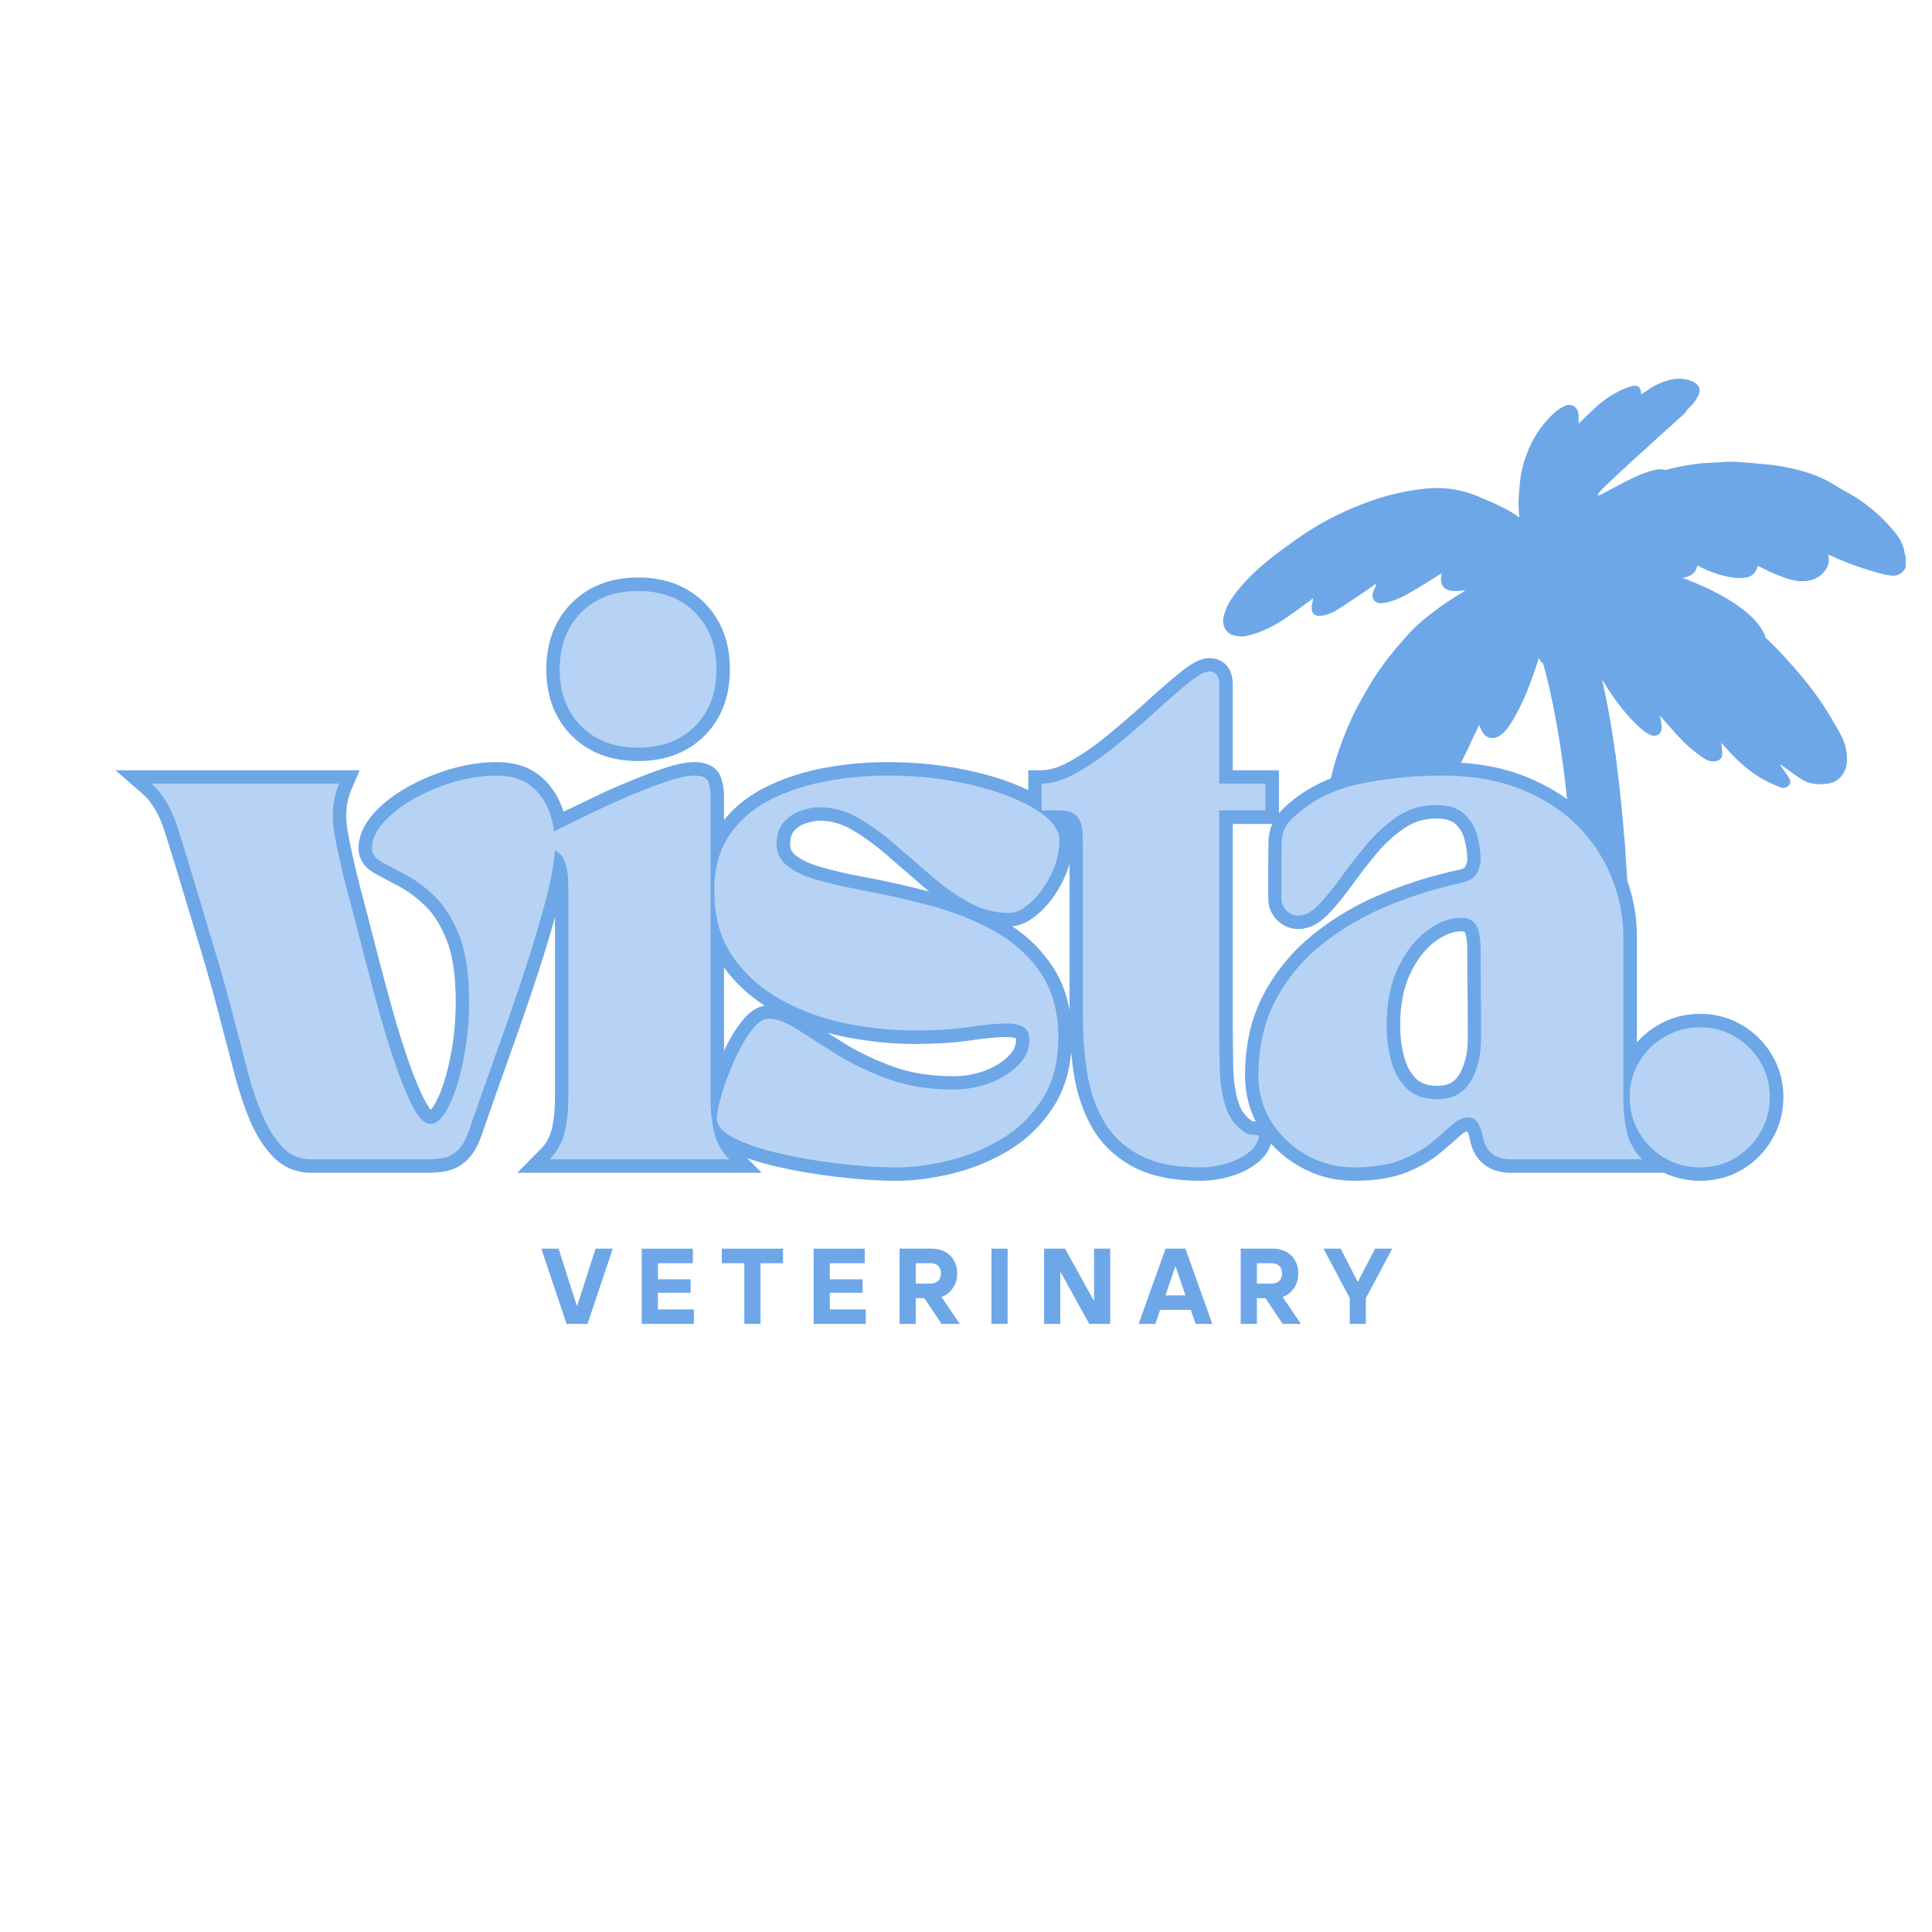
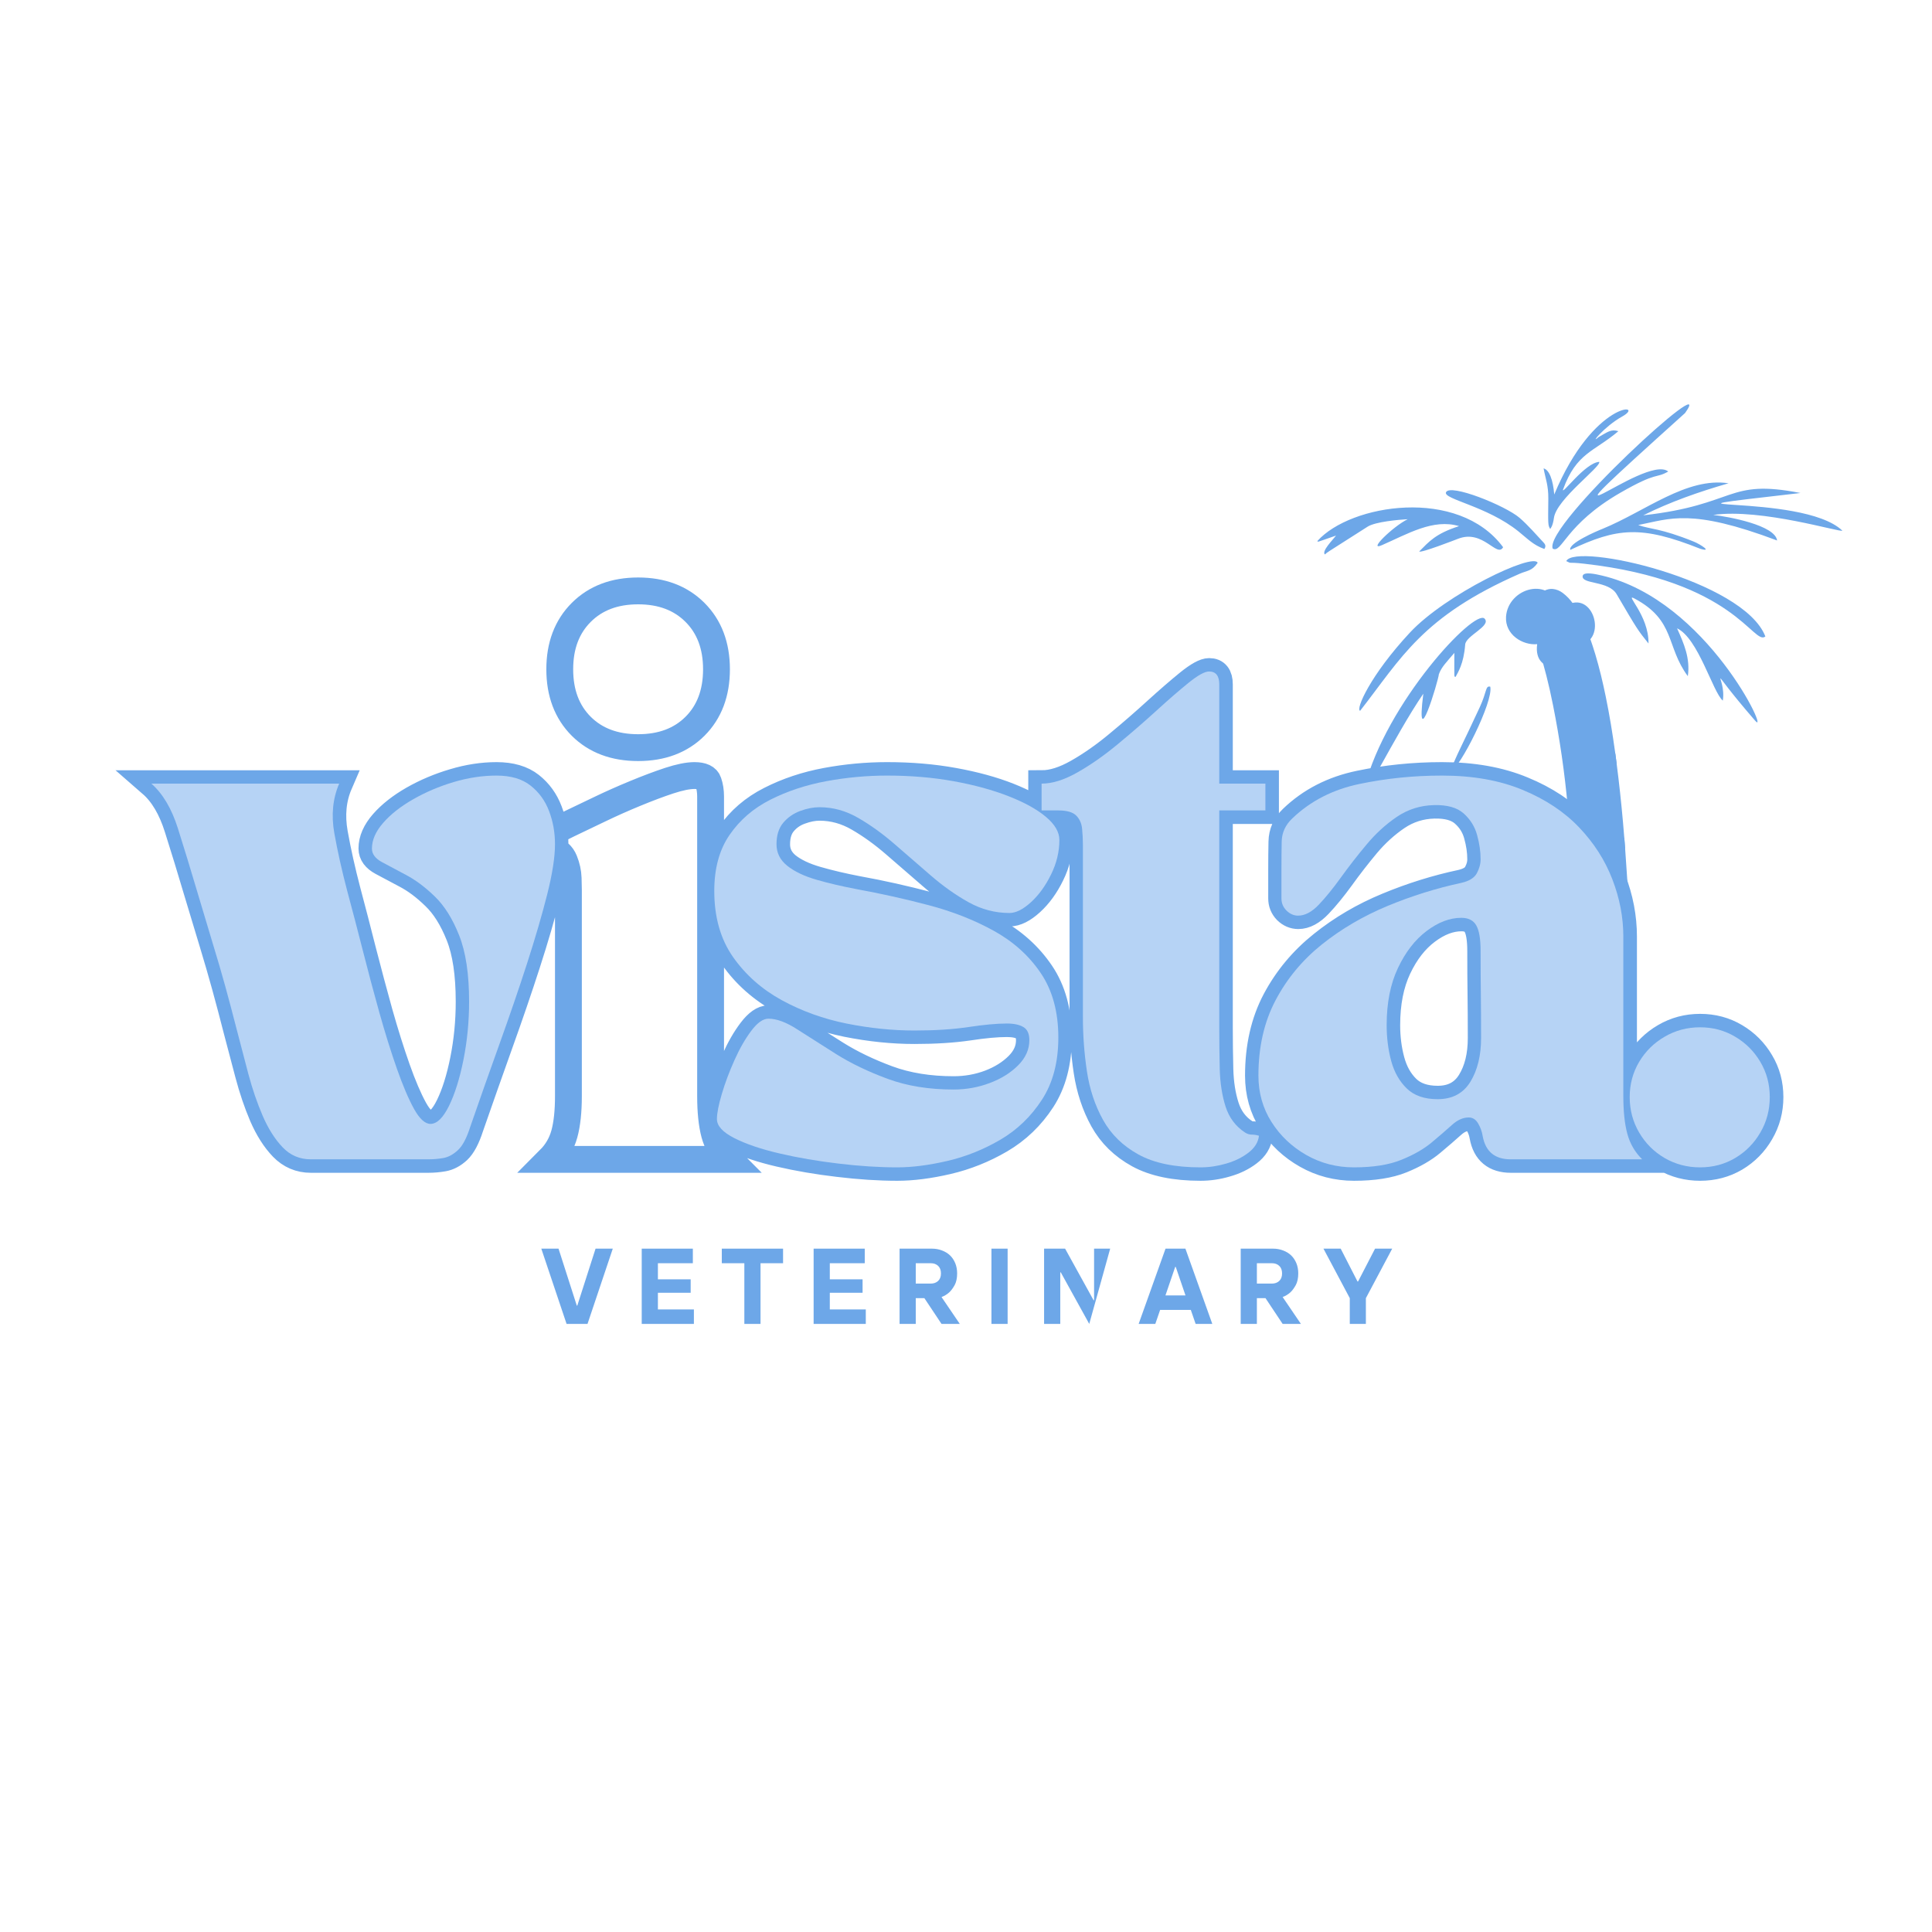
<svg xmlns="http://www.w3.org/2000/svg" width="500" viewBox="0 0 375 375" height="500" preserveAspectRatio="xMidYMid meet">
  <defs>
    <g />
    <clipPath id="82cc1a5802">
-       <path d="M 237.184 73 L 369.898 73 L 369.898 167 L 237.184 167 Z M 237.184 73 " clip-rule="nonzero" />
-     </clipPath>
+       </clipPath>
  </defs>
  <path fill="#6da7e8" d="M 304.508 180.633 C 303.277 196.883 299.547 206.738 299.594 212.73 C 299.625 217.164 301.715 219.469 308.406 220.688 C 309.562 220.895 311.172 220.512 312.254 220.098 C 313.832 219.512 315.082 218.277 315.684 216.703 C 315.812 216.383 315.93 216.051 316.035 215.723 C 316.402 214.582 316.664 213.41 316.816 212.223 C 316.816 212.191 316.824 212.168 316.824 212.141 C 316.934 211.359 317 210.57 317.039 209.781 C 317.125 208.02 317.078 206.234 317.016 204.457 C 316.992 203.797 316.969 203.133 316.945 202.473 C 316.926 201.883 316.91 201.309 316.902 200.727 C 316.902 199.738 316.895 198.75 316.887 197.77 C 316.879 197.297 316.879 196.82 316.863 196.355 C 316.801 191.652 316.633 186.949 316.434 182.246 C 316.434 182.18 316.426 182.102 316.426 182.031 C 316.395 181.336 316.363 180.648 316.336 179.957 C 316.312 179.582 316.297 179.199 316.281 178.824 C 316.242 177.98 316.16 177.125 316.16 176.281 C 315.961 172.43 315.73 168.578 315.438 164.723 C 315.387 164.035 315.332 163.34 315.277 162.648 C 315.195 161.605 315.109 160.574 315.016 159.531 C 314.68 155.766 314.281 152.004 313.793 148.258 C 313.707 147.594 313.625 146.934 313.531 146.266 C 313.516 146.16 313.5 146.047 313.484 145.938 C 312.988 142.34 312.406 138.754 311.672 135.199 C 311.109 132.449 310.461 129.715 309.656 127.027 C 309.496 126.492 309.328 125.957 309.152 125.422 C 308.684 123.969 308.141 122.543 307.527 121.148 C 307.223 120.465 306.898 119.793 306.539 119.125 L 306.539 119.117 C 306.188 118.477 305.805 117.855 305.383 117.258 C 304.816 116.418 304.117 115.68 303.309 115.074 C 302.75 114.652 302.094 114.391 301.398 114.316 C 300.824 114.27 300.246 114.395 299.738 114.676 C 299.219 114.98 298.773 115.395 298.43 115.887 C 298.32 116.039 298.215 116.191 298.121 116.352 C 297.887 116.762 297.695 117.195 297.547 117.648 C 297.5 117.801 297.457 117.961 297.418 118.113 C 296.707 120.918 298.297 123.883 300.16 131.18 C 300.582 132.84 301.016 134.727 301.445 136.895 C 302.738 143.367 303.688 149.906 304.289 156.484 C 304.324 156.93 304.363 157.363 304.395 157.801 C 305.039 165.395 305.078 173.031 304.508 180.633 Z M 304.508 180.633 " fill-opacity="1" fill-rule="nonzero" />
  <g clip-path="url(#82cc1a5802)">
    <path fill="#6da7e8" d="M 261.055 166.828 L 262.707 166.828 C 263.027 166.703 263.352 166.582 263.672 166.453 C 265.586 165.688 266.922 164.199 268.172 162.672 C 270.016 160.414 271.461 157.887 272.793 155.301 C 273.324 154.27 273.832 153.23 274.352 152.195 C 274.508 152.43 274.605 152.695 274.641 152.977 C 275.121 155.234 276.824 156.059 278.629 154.68 C 279.434 154.031 280.145 153.277 280.746 152.441 C 282.941 149.441 284.727 146.16 286.055 142.688 C 286.355 141.938 286.672 141.195 286.992 140.422 C 287.219 140.953 287.406 141.434 287.625 141.895 C 288.23 143.156 289.672 143.73 291.141 142.77 C 292.113 142.133 292.754 141.199 293.348 140.254 C 295.473 136.887 296.852 133.188 298.137 129.445 C 299.008 126.914 299.445 124.25 300.516 121.781 C 301.125 120.379 301.641 118.934 302.195 117.52 C 303.016 118.852 303.816 120.133 304.602 121.426 C 306.543 124.637 308.469 127.859 310.422 131.062 C 312.754 134.879 315.234 138.586 318.656 141.547 C 319.199 142.027 319.816 142.414 320.48 142.695 C 321.223 143.02 322.086 142.68 322.406 141.938 C 322.477 141.777 322.52 141.602 322.527 141.426 C 322.57 140.699 322.344 139.957 322.238 139.219 L 322.289 138.867 L 322.371 139.117 C 323.34 140.203 324.309 141.293 325.273 142.379 C 326.875 144.215 328.711 145.836 330.73 147.195 C 331.352 147.641 332.117 147.844 332.879 147.766 C 333.766 147.664 334.289 147.168 334.281 146.293 C 334.273 145.609 334.176 144.926 334.121 144.238 L 333.996 144.273 L 334.012 144.148 L 334.105 144.262 C 334.254 144.367 334.391 144.48 334.516 144.609 C 336.723 147.195 339.16 149.531 342.125 151.234 C 343.234 151.836 344.387 152.359 345.57 152.801 C 346.152 153.062 346.836 152.902 347.238 152.41 C 347.645 151.926 347.582 151.477 347.082 150.742 C 346.586 150.016 346.078 149.297 345.574 148.574 C 345.562 148.504 345.547 148.43 345.535 148.359 L 345.703 148.449 C 345.949 148.621 346.191 148.797 346.438 148.973 C 347.523 149.746 348.578 150.574 349.707 151.277 C 351.25 152.234 353.012 152.348 354.742 152.113 C 357.082 151.797 358.469 149.777 358.496 147.641 C 358.535 145.848 358.098 144.074 357.23 142.5 C 356.516 141.211 355.777 139.93 355.02 138.664 C 352.422 134.348 349.203 130.516 345.77 126.855 C 343.461 124.375 340.965 122.07 338.312 119.965 C 334.766 117.109 330.867 114.723 326.715 112.859 C 326.438 112.738 326.18 112.574 325.773 112.359 C 327.465 112.004 329.098 111.777 329.43 109.781 C 329.52 109.797 329.605 109.82 329.691 109.855 C 331.672 110.938 333.824 111.684 336.051 112.062 C 337.012 112.234 337.996 112.246 338.961 112.098 C 340.176 111.887 340.922 111.008 341.172 109.812 C 342.418 110.406 343.586 111.051 344.816 111.535 C 346.777 112.309 348.75 113.078 350.949 112.723 C 352.289 112.535 353.488 111.809 354.273 110.711 C 354.957 109.832 355.16 108.676 354.812 107.621 C 355.102 107.742 355.285 107.816 355.461 107.898 C 358.535 109.301 361.723 110.441 364.984 111.312 C 365.742 111.527 366.516 111.668 367.297 111.73 C 368.488 111.797 369.355 111.199 369.898 110.141 L 369.898 107.941 C 369.844 107.875 369.746 107.809 369.742 107.738 C 369.594 106.227 368.996 104.789 368.023 103.617 C 365.781 100.758 363.059 98.316 359.973 96.395 C 358.82 95.672 357.578 95.098 356.434 94.359 C 354.762 93.266 352.949 92.41 351.043 91.809 C 348.434 90.969 345.738 90.41 343.008 90.141 C 340.832 89.945 338.652 89.723 336.473 89.617 C 335.258 89.559 334.039 89.758 332.82 89.77 C 330.367 89.84 327.93 90.148 325.539 90.684 C 319.031 92.02 312.898 94.777 307.586 98.762 C 307.367 98.922 307.125 99.047 306.895 99.191 L 306.781 99.035 C 306.902 98.824 307.035 98.625 307.188 98.434 C 309.777 95.676 312.352 92.902 314.98 90.18 C 316.062 89.062 317.25 88.051 318.422 87.027 C 319.777 85.848 321.156 84.695 322.539 83.551 C 324.297 82.098 326.113 80.703 327.82 79.195 C 328.516 78.555 329.094 77.809 329.539 76.977 C 330.289 75.629 329.848 74.59 328.414 73.996 C 327.059 73.453 325.562 73.359 324.148 73.73 C 322.59 74.109 321.121 74.785 319.816 75.719 C 319.414 76 319 76.27 318.539 76.578 C 318.527 75.086 317.914 74.621 316.566 75 C 316.047 75.145 315.535 75.324 315.039 75.543 C 312.902 76.504 310.949 77.836 309.27 79.473 C 308.309 80.398 307.348 81.328 306.387 82.254 L 306.309 82.383 L 306.273 82.27 L 306.402 82.277 C 306.398 81.668 306.434 81.055 306.383 80.453 C 306.254 78.984 304.996 78.25 303.828 78.746 C 302.855 79.188 301.977 79.801 301.23 80.559 C 299.023 82.703 297.34 85.324 296.309 88.227 C 295.609 90.023 295.172 91.914 295.004 93.836 C 294.918 95.141 294.734 96.445 294.746 97.746 C 294.758 99.293 294.934 100.84 295.043 102.387 L 295.145 102.531 L 295.012 102.438 C 294.781 102.246 294.562 102.039 294.355 101.816 C 293.184 100.414 291.809 99.191 290.281 98.184 C 287.301 96.188 283.848 95.008 280.27 94.762 C 278.809 94.68 277.344 94.738 275.895 94.934 C 274.309 95.117 272.73 95.391 271.176 95.75 C 266.594 96.801 262.273 98.559 258.098 100.703 C 254.707 102.445 251.629 104.641 248.574 106.898 C 245.617 109.086 242.832 111.434 240.5 114.281 C 239.152 115.926 237.918 117.641 237.488 119.812 C 237.184 121.359 237.852 122.844 239.359 123.285 C 240.23 123.555 241.152 123.602 242.047 123.43 C 243.48 123.074 244.875 122.574 246.203 121.93 C 248.703 120.734 250.895 119.035 253.129 117.418 C 253.707 116.996 254.281 116.566 254.855 116.141 C 254.852 116.48 254.793 116.816 254.68 117.137 C 254.367 118.73 254.824 119.758 256.594 119.492 C 257.43 119.391 258.238 119.125 258.977 118.715 C 260.992 117.484 262.938 116.133 264.902 114.824 C 265.668 114.312 266.418 113.777 267.172 113.254 C 267 113.809 266.785 114.352 266.535 114.875 C 266.082 116.008 266.762 117.086 267.977 117.094 C 268.578 117.07 269.176 116.969 269.75 116.785 C 271.633 116.254 273.312 115.273 274.977 114.281 C 276.566 113.332 278.121 112.332 279.691 111.352 L 279.891 111.297 L 279.781 111.43 C 279.711 111.844 279.68 112.266 279.691 112.688 C 279.852 114.012 280.652 114.594 282.074 114.707 C 282.801 114.766 283.539 114.633 284.441 114.578 C 284.184 114.789 284.055 114.906 283.91 115.004 C 280.516 117.375 277.328 120.035 274.387 122.949 C 272.242 125.07 270.227 127.32 268.359 129.691 C 266.016 132.641 264.023 135.852 262.426 139.262 C 259.824 144.898 257.977 150.762 257.359 156.98 C 257.168 158.637 257.168 160.312 257.363 161.973 C 257.672 164.32 258.699 166.062 261.055 166.828 Z M 306.309 99.422 L 306.332 99.473 L 306.305 99.43 L 306.68 99.297 L 306.707 99.453 Z M 306.309 99.422 " fill-opacity="1" fill-rule="nonzero" />
  </g>
  <path fill="#6da7e8" d="M 299.594 212.727 C 299.625 217.164 301.715 219.469 308.406 220.688 C 309.562 220.895 311.172 220.508 312.254 220.098 C 314.469 219.254 315.398 217.688 316.035 215.723 C 316.004 215.727 304.375 217.191 299.594 212.727 Z M 302.727 207.797 C 303.238 207.195 305.215 209.41 310.941 210.23 C 317.402 211.16 317.438 207.684 316.824 212.141 C 311.391 213.18 306.105 212.199 302.727 207.797 Z M 307.457 203.316 C 307.227 203.195 307.09 202.871 306.914 202.633 C 306.953 202.566 306.984 202.496 307.02 202.43 C 317.977 204.719 316.863 200.07 317.016 204.457 C 312.594 205.297 311.453 205.387 307.457 203.316 Z M 314.32 196.922 C 314.754 196.609 314.137 196.676 316.863 196.355 C 316.879 196.82 316.879 197.297 316.887 197.77 C 316.125 197.797 315.371 197.652 314.672 197.352 C 314.527 197.289 314.441 197.066 314.32 196.922 Z M 292.32 119.703 C 292.688 114.141 300.984 111.574 302.922 118.328 C 308.531 113.402 312.066 122.949 307.469 124.977 C 306.734 125.301 305.941 125.496 305.164 125.75 C 306.133 130.152 297.461 131.477 298.367 125.031 C 295.562 125.297 292.094 123.195 292.32 119.703 Z M 312.629 183.137 C 310.27 183.473 306.973 182.859 306.301 180.699 C 308.363 180.879 309.812 181.781 314.059 180.652 C 316.613 179.977 316.434 179.199 316.434 182.246 C 315.18 182.605 313.91 182.902 312.629 183.137 Z M 308.812 163.191 C 311.02 163.008 313.141 162.832 315.277 162.648 C 315.332 163.34 315.383 164.035 315.438 164.723 C 313.242 165.102 309.09 165.457 308.812 163.191 Z M 305.375 190.137 C 308.605 191.008 311.863 190.801 315.125 190.859 C 313.758 193.02 308.66 192.219 306.406 191.387 C 305.926 191.207 305.438 190.93 305.375 190.137 Z M 307.359 147.477 C 309.441 146.824 311.531 146.832 313.531 146.266 C 313.625 146.934 313.707 147.594 313.793 148.258 C 311.762 148.785 308.496 149.254 307.359 147.477 Z M 309.312 140.742 C 308.555 142.059 305.602 143.031 303.742 142.223 C 302.789 141.809 302.68 140.82 304.086 140.637 C 304.789 140.625 305.488 140.566 306.184 140.457 C 307.234 140.277 308.594 139.387 309.312 140.742 Z M 304.395 157.801 C 304.363 157.363 304.324 156.93 304.289 156.484 C 305.902 156.359 307.488 155.742 309.164 156.422 C 308.23 157.785 306.379 157.848 304.395 157.801 Z M 312.277 174.082 C 311.555 175.094 309.797 175.043 308.512 174.457 C 306.066 173.344 313.992 171.695 312.277 174.082 Z M 304.449 136.688 C 304.066 136.395 304.152 135.707 304.586 135.582 C 310.105 134 306.461 138.227 304.449 136.688 Z M 309.68 187.016 C 308.52 185.949 310.887 185.449 312.461 185.992 C 312.062 187.23 310.488 187.754 309.68 187.016 Z M 307.605 197.102 C 308.383 196.918 309.992 197.168 310.664 197.578 C 309.371 198.105 308.102 197.91 307.605 197.102 Z M 311.504 152.102 C 311.023 153.035 310.355 153.238 309.387 152.688 C 309.824 152.137 310.73 151.902 311.504 152.102 Z M 311.16 168.918 C 310.863 168.605 310.555 168.434 310.523 168.223 C 310.418 167.449 311.852 167.418 311.777 168.184 C 311.758 168.41 311.434 168.609 311.16 168.918 Z M 311.16 168.918 " fill-opacity="1" fill-rule="nonzero" />
  <path fill="#6da7e8" d="M 332.531 99.949 C 341.871 98.602 357.586 103.484 357.586 102.988 C 349.707 95.414 314.031 99.793 349.469 95.691 C 335.078 92.871 337.234 97.973 318.953 100.023 C 324.207 97.41 329.715 95.477 335.508 93.805 C 327.379 92.57 319.387 99.23 311.074 102.637 C 309.898 103.094 304.363 105.477 304.793 106.73 C 313.883 102.461 318.484 101.922 330.027 106.52 C 332.469 107.234 330.074 105.656 328.75 105.121 C 322.246 102.488 320.336 102.754 317.973 101.91 C 324.215 100.691 328.172 98.602 344.93 104.906 C 344.578 101.953 335.496 100.27 332.531 99.949 Z M 310.887 111.703 C 331.5 116.504 343.723 143.414 340.672 139.887 C 330.348 127.961 335.164 131.23 334.395 135.992 C 332.441 134.316 329.629 123.879 325.516 121.957 C 326.879 124.977 328.102 127.812 327.605 131.242 C 323.328 125.48 325.258 120.445 317.262 116.176 C 315.145 115.047 320.07 119.391 319.973 124.902 C 317.898 122.32 317.812 122.203 313.789 115.336 C 312.234 112.68 307.023 113.445 307.188 111.836 C 307.285 110.844 309.906 111.477 310.887 111.703 Z M 291.754 106.215 C 290.562 108.348 287.887 102.691 283.039 104.566 C 282.602 104.73 275.668 107.438 275.473 107.031 C 277.395 105.113 278.617 103.598 283.199 102.121 C 278.176 100.621 273.211 103.645 268.219 105.82 C 265.367 107.062 270.422 102.152 273.234 100.777 C 271.441 100.883 266.961 101.262 265.441 102.234 C 256.184 108.152 258.086 106.875 257.156 107.621 C 256.492 106.965 258.703 104.785 259.328 103.953 C 255.367 105.324 255.855 105.219 255.707 105.012 C 262.113 97.84 283.066 94.457 291.754 106.215 Z M 288.16 120.078 C 289.504 121.496 284.516 123.379 284.391 125.109 C 284.105 128.91 282.949 130.559 282.527 131.383 C 282.207 131.285 282.289 131.867 282.289 126.727 C 280.75 128.543 279.785 129.473 279.285 130.867 C 279.152 132.227 274.699 147.008 276.266 134.648 C 270.617 142.895 263.602 157.695 264.824 152.918 C 269.066 136.336 286.238 118.059 288.16 120.078 Z M 327.07 80.172 C 293.574 110.352 319.273 87.812 323.801 91.52 C 321.305 92.965 321.832 91.434 314.531 95.629 C 303.809 101.793 303.156 107.512 301.379 106.484 C 299.602 101.977 333.574 71.02 327.07 80.172 Z M 298.461 109.242 C 297.363 110.863 296.363 110.75 294.965 111.363 C 276.016 119.68 272.035 127.676 264 137.965 C 263.078 137.727 265.953 131.07 273.652 122.797 C 280.625 115.305 297.621 107.219 298.461 109.242 Z M 342.656 123.535 C 340.371 125.434 336.738 112.715 307.461 109.414 C 304.016 109.023 305.215 109.492 304.008 108.906 C 305.82 105.219 338.445 112.629 342.656 123.535 Z M 299.609 90.91 C 300.699 91.188 301.445 93.109 301.676 95.98 C 309.328 77.668 319.621 78.191 314.887 80.832 C 311.344 82.809 308.488 86.434 310.262 84.852 C 312.031 83.863 312.691 83.238 314.125 83.695 C 309.336 87.746 305.988 87.863 303.383 95.023 C 303.086 96.207 307.688 89.797 310.414 89.645 C 310.812 90.582 302.109 96.887 301.617 100.523 C 301.398 102.148 300.961 102.555 300.891 102.672 C 300.441 101.93 300.477 101.773 300.527 96.773 C 300.551 94.18 299.977 92.934 299.609 90.91 Z M 280.668 95.555 C 281.434 93.797 292.219 98.148 294.957 100.52 C 296.633 101.973 298.086 103.691 299.613 105.312 C 299.895 105.613 300.141 106.004 299.754 106.555 C 297.598 105.789 296.547 104.605 294.738 103.152 C 288.648 98.234 280.082 96.891 280.668 95.555 Z M 289.258 133.285 C 289.914 136.098 283.371 149.145 281.496 149.797 C 282.555 146.773 283.879 144.527 287.234 137.242 C 288.633 134.203 288.305 133.043 289.258 133.285 Z M 289.258 133.285 " fill-opacity="1" fill-rule="nonzero" />
  <path stroke-linecap="butt" transform="matrix(1.294, 0, 0, 1.294, 16.745, 115.042)" fill="none" stroke-linejoin="miter" d="M 16.606 44.745 C 15.637 41.47 14.68 38.345 13.735 35.368 C 12.805 32.382 11.482 30.142 9.765 28.648 L 37.953 28.648 C 36.981 30.9 36.739 33.385 37.225 36.096 C 37.709 38.81 38.352 41.693 39.152 44.745 C 39.897 47.535 40.67 50.518 41.47 53.687 C 42.282 56.845 43.116 59.958 43.967 63.025 C 44.83 66.077 45.709 68.87 46.599 71.397 C 47.49 73.915 48.35 75.925 49.175 77.432 C 50.002 78.938 50.82 79.693 51.632 79.693 C 52.601 79.693 53.525 78.796 54.404 77 C 55.294 75.192 56.022 72.879 56.586 70.063 C 57.148 67.246 57.432 64.335 57.432 61.335 C 57.432 57.193 56.934 53.878 55.937 51.39 C 54.941 48.887 53.715 46.94 52.26 45.551 C 50.82 44.147 49.386 43.076 47.958 42.327 C 46.542 41.581 45.335 40.938 44.341 40.401 C 43.345 39.863 42.847 39.19 42.847 38.375 C 42.847 37.092 43.408 35.809 44.537 34.523 C 45.664 33.24 47.164 32.059 49.039 30.985 C 50.926 29.913 52.954 29.052 55.131 28.412 C 57.308 27.757 59.442 27.428 61.537 27.428 C 63.687 27.428 65.393 27.926 66.649 28.923 C 67.908 29.919 68.831 31.196 69.42 32.754 C 70.012 34.302 70.305 35.966 70.305 37.747 C 70.305 39.673 69.912 42.182 69.127 45.277 C 68.354 48.356 67.349 51.801 66.117 55.614 C 64.886 59.427 63.518 63.43 62.011 67.623 C 60.517 71.804 59.044 75.986 57.589 80.164 C 57.051 81.828 56.435 82.99 55.741 83.645 C 55.047 84.285 54.319 84.671 53.558 84.804 C 52.813 84.934 52.064 85.001 51.318 85.001 L 33.687 85.001 C 32.024 85.001 30.608 84.397 29.442 83.192 C 28.289 81.988 27.293 80.421 26.454 78.495 C 25.626 76.553 24.92 74.47 24.331 72.242 C 23.74 70.017 23.178 67.88 22.641 65.836 C 21.998 63.321 21.394 61.039 20.832 58.995 C 20.268 56.951 19.652 54.829 18.985 52.628 C 18.314 50.427 17.523 47.797 16.606 44.745 Z M 68.448 37.255 C 68.448 36.823 68.581 36.555 68.843 36.449 C 69.118 36.346 69.281 36.268 69.333 36.213 C 69.976 35.887 70.978 35.389 72.342 34.719 C 73.716 34.052 75.277 33.306 77.019 32.479 C 78.761 31.64 80.545 30.849 82.366 30.1 C 84.201 29.342 85.892 28.705 87.437 28.195 C 88.995 27.685 90.26 27.428 91.229 27.428 C 92.41 27.428 93.104 27.757 93.312 28.412 C 93.536 29.052 93.648 29.774 93.648 30.574 L 93.648 75.506 C 93.648 77.812 93.844 79.705 94.236 81.188 C 94.644 82.655 95.383 83.926 96.458 85.001 L 69.493 85.001 C 70.564 83.926 71.307 82.655 71.712 81.188 C 72.119 79.705 72.321 77.812 72.321 75.506 L 72.321 44.588 C 72.321 44.259 72.309 43.67 72.282 42.819 C 72.255 41.953 72.065 41.083 71.712 40.205 C 71.358 39.314 70.67 38.704 69.65 38.375 C 69.544 38.324 69.314 38.245 68.961 38.14 C 68.62 38.037 68.448 37.741 68.448 37.255 Z M 82.779 -0.268 C 86.317 -0.268 89.161 0.807 91.308 2.956 C 93.457 5.106 94.532 7.95 94.532 11.488 C 94.532 15.038 93.457 17.888 91.308 20.038 C 89.161 22.175 86.317 23.241 82.779 23.241 C 79.241 23.241 76.397 22.175 74.247 20.038 C 72.098 17.888 71.023 15.038 71.023 11.488 C 71.023 7.95 72.098 5.106 74.247 2.956 C 76.397 0.807 79.241 -0.268 82.779 -0.268 Z M 94.2 44.745 C 94.2 41.364 94.967 38.559 96.501 36.331 C 98.034 34.103 100.072 32.349 102.614 31.066 C 105.168 29.768 107.958 28.838 110.986 28.274 C 114.026 27.709 117.072 27.428 120.127 27.428 C 123.678 27.428 127.005 27.709 130.111 28.274 C 133.23 28.838 135.983 29.59 138.368 30.535 C 140.75 31.477 142.613 32.512 143.95 33.638 C 145.3 34.767 145.973 35.921 145.973 37.098 C 145.973 38.867 145.553 40.597 144.714 42.288 C 143.89 43.978 142.887 45.361 141.707 46.436 C 140.53 47.511 139.455 48.048 138.486 48.048 C 136.336 48.048 134.292 47.511 132.351 46.436 C 130.425 45.361 128.553 44.03 126.73 42.445 C 124.909 40.86 123.101 39.293 121.305 37.747 C 119.511 36.189 117.682 34.87 115.822 33.795 C 113.975 32.724 112.027 32.186 109.983 32.186 C 109.081 32.186 108.118 32.376 107.094 32.754 C 106.071 33.122 105.228 33.711 104.558 34.523 C 103.891 35.323 103.556 36.398 103.556 37.747 C 103.556 39.033 104.087 40.105 105.147 40.971 C 106.222 41.823 107.683 42.517 109.531 43.055 C 111.393 43.592 113.449 44.078 115.704 44.51 C 119.243 45.15 122.793 45.944 126.355 46.889 C 129.933 47.819 133.184 49.09 136.107 50.702 C 139.041 52.314 141.393 54.421 143.162 57.029 C 144.931 59.626 145.816 62.853 145.816 66.72 C 145.816 70.428 144.998 73.546 143.358 76.076 C 141.722 78.591 139.639 80.59 137.109 82.072 C 134.591 83.539 131.953 84.593 129.187 85.236 C 126.422 85.879 123.913 86.199 121.658 86.199 C 118.92 86.199 115.979 86.009 112.833 85.628 C 109.703 85.263 106.753 84.759 103.988 84.116 C 101.222 83.473 98.97 82.712 97.228 81.837 C 95.483 80.943 94.614 79.989 94.614 78.966 C 94.614 78.102 94.855 76.849 95.341 75.213 C 95.824 73.574 96.455 71.883 97.228 70.141 C 98.001 68.396 98.846 66.923 99.764 65.718 C 100.679 64.514 101.539 63.91 102.336 63.91 C 103.568 63.91 105.017 64.447 106.681 65.522 C 108.347 66.597 110.291 67.834 112.519 69.235 C 114.747 70.624 117.307 71.856 120.206 72.931 C 123.113 74.005 126.416 74.543 130.111 74.543 C 131.998 74.543 133.8 74.223 135.515 73.58 C 137.233 72.925 138.655 72.034 139.781 70.908 C 140.91 69.779 141.472 68.523 141.472 67.134 C 141.472 66.162 141.179 65.507 140.587 65.169 C 139.998 64.812 139.165 64.637 138.09 64.637 C 136.584 64.637 134.664 64.812 132.333 65.169 C 129.999 65.507 127.3 65.679 124.233 65.679 C 120.957 65.679 117.576 65.332 114.092 64.637 C 110.605 63.928 107.357 62.763 104.344 61.138 C 101.343 59.499 98.898 57.337 97.011 54.651 C 95.136 51.967 94.2 48.664 94.2 44.745 Z M 143.313 28.648 C 144.925 28.648 146.719 28.083 148.699 26.957 C 150.692 25.828 152.702 24.421 154.734 22.731 C 156.778 21.04 158.71 19.361 160.531 17.698 C 162.366 16.034 163.978 14.64 165.367 13.511 C 166.768 12.385 167.791 11.823 168.434 11.823 C 169.455 11.823 169.965 12.463 169.965 13.749 L 169.965 28.648 L 176.884 28.648 L 176.884 32.675 L 169.965 32.675 L 169.965 65.187 C 169.965 67.285 169.992 69.38 170.043 71.475 C 170.098 73.574 170.391 75.454 170.928 77.118 C 171.465 78.781 172.428 80.067 173.817 80.97 C 174.146 81.194 174.481 81.305 174.822 81.305 C 175.176 81.305 175.541 81.357 175.921 81.462 C 175.816 82.431 175.293 83.277 174.348 83.998 C 173.407 84.72 172.293 85.263 171.006 85.628 C 169.723 86.009 168.434 86.199 167.136 86.199 C 163.284 86.199 160.183 85.556 157.838 84.273 C 155.507 82.99 153.738 81.26 152.53 79.083 C 151.326 76.91 150.52 74.476 150.115 71.792 C 149.707 69.105 149.505 66.4 149.505 63.674 L 149.505 37.826 C 149.505 37.014 149.466 36.207 149.387 35.407 C 149.309 34.595 149.013 33.94 148.503 33.442 C 147.99 32.932 147.093 32.675 145.81 32.675 L 143.313 32.675 Z M 175.828 72.438 C 175.828 68.142 176.685 64.375 178.4 61.138 C 180.13 57.887 182.458 55.097 185.38 52.764 C 188.302 50.418 191.572 48.498 195.189 47.006 C 198.817 45.5 202.513 44.347 206.274 43.547 C 207.452 43.272 208.225 42.786 208.593 42.091 C 208.973 41.397 209.164 40.697 209.164 39.987 C 209.164 38.81 208.985 37.59 208.632 36.331 C 208.291 35.075 207.624 34.007 206.628 33.128 C 205.631 32.237 204.143 31.818 202.166 31.869 C 200.122 31.923 198.268 32.512 196.602 33.638 C 194.938 34.767 193.419 36.15 192.043 37.786 C 190.678 39.426 189.407 41.062 188.23 42.701 C 187.049 44.326 185.935 45.687 184.888 46.789 C 183.84 47.891 182.811 48.44 181.802 48.44 C 181.147 48.44 180.565 48.19 180.051 47.695 C 179.553 47.182 179.306 46.572 179.306 45.865 L 179.306 41.442 C 179.306 40.054 179.318 38.692 179.345 37.355 C 179.372 36.005 179.888 34.846 180.897 33.877 C 183.635 31.241 187.004 29.511 191.001 28.687 C 195.011 27.848 199.131 27.428 203.364 27.428 C 207.977 27.428 211.998 28.144 215.434 29.572 C 218.879 30.985 221.717 32.865 223.945 35.211 C 226.173 37.545 227.836 40.132 228.935 42.976 C 230.037 45.82 230.586 48.688 230.586 51.586 L 230.586 75.506 C 230.586 77.812 230.783 79.705 231.178 81.188 C 231.583 82.655 232.322 83.926 233.397 85.001 L 213.683 85.001 C 211.313 85.001 209.915 83.847 209.496 81.541 C 209.378 80.846 209.142 80.203 208.789 79.615 C 208.448 79.026 207.983 78.73 207.394 78.73 C 206.528 78.73 205.683 79.104 204.858 79.85 C 204.031 80.596 203.023 81.468 201.83 82.465 C 200.653 83.461 199.137 84.33 197.29 85.079 C 195.442 85.825 193.063 86.199 190.156 86.199 C 187.587 86.199 185.214 85.583 183.04 84.351 C 180.863 83.12 179.115 81.474 177.793 79.418 C 176.483 77.347 175.828 75.023 175.828 72.438 Z M 206.274 48.776 C 204.557 48.776 202.821 49.437 201.064 50.759 C 199.322 52.069 197.888 53.917 196.759 56.302 C 195.632 58.687 195.071 61.543 195.071 64.873 C 195.071 66.748 195.297 68.529 195.756 70.219 C 196.215 71.91 196.997 73.293 198.096 74.368 C 199.198 75.439 200.738 75.977 202.715 75.977 C 204.916 75.977 206.555 75.107 207.63 73.362 C 208.705 71.62 209.242 69.432 209.242 66.799 C 209.242 64.284 209.227 62.101 209.203 60.254 C 209.176 58.394 209.164 56.229 209.164 53.766 C 209.164 51.933 208.946 50.641 208.514 49.896 C 208.095 49.147 207.349 48.776 206.274 48.776 Z M 231.54 75.663 C 231.54 73.725 232.005 71.967 232.935 70.395 C 233.88 68.81 235.157 67.545 236.769 66.603 C 238.381 65.658 240.151 65.187 242.077 65.187 C 244.015 65.187 245.778 65.658 247.363 66.603 C 248.948 67.545 250.207 68.81 251.137 70.395 C 252.082 71.967 252.553 73.725 252.553 75.663 C 252.553 77.589 252.082 79.358 251.137 80.97 C 250.207 82.582 248.948 83.859 247.363 84.804 C 245.778 85.734 244.015 86.199 242.077 86.199 C 240.151 86.199 238.381 85.734 236.769 84.804 C 235.157 83.859 233.88 82.582 232.935 80.97 C 232.005 79.358 231.54 77.589 231.54 75.663 Z M 231.54 75.663 " stroke="#6da7e8" stroke-width="4.026" stroke-opacity="1" stroke-miterlimit="4" />
  <g fill="#b6d3f5" fill-opacity="1">
    <g transform="translate(29.38, 225.023)">
      <g>
        <path d="M 8.859 -52.094 C 7.609 -56.32 6.375 -60.363 5.156 -64.219 C 3.938 -68.07 2.219 -70.973 0 -72.922 L 36.453 -72.922 C 35.203 -70.004 34.891 -66.789 35.516 -63.281 C 36.141 -59.781 36.973 -56.051 38.016 -52.094 C 38.992 -48.477 40.004 -44.617 41.047 -40.516 C 42.086 -36.422 43.16 -32.395 44.266 -28.438 C 45.379 -24.477 46.508 -20.863 47.656 -17.594 C 48.801 -14.332 49.91 -11.727 50.984 -9.781 C 52.066 -7.844 53.129 -6.875 54.172 -6.875 C 55.422 -6.875 56.617 -8.035 57.766 -10.359 C 58.91 -12.691 59.848 -15.68 60.578 -19.328 C 61.305 -22.973 61.672 -26.738 61.672 -30.625 C 61.672 -35.969 61.023 -40.254 59.734 -43.484 C 58.453 -46.711 56.875 -49.227 55 -51.031 C 53.125 -52.844 51.266 -54.234 49.422 -55.203 C 47.586 -56.18 46.023 -57.016 44.734 -57.703 C 43.453 -58.398 42.812 -59.27 42.812 -60.312 C 42.812 -61.977 43.539 -63.645 45 -65.312 C 46.457 -66.977 48.398 -68.504 50.828 -69.891 C 53.266 -71.285 55.891 -72.398 58.703 -73.234 C 61.516 -74.066 64.273 -74.484 66.984 -74.484 C 69.766 -74.484 71.969 -73.836 73.594 -72.547 C 75.227 -71.266 76.426 -69.617 77.188 -67.609 C 77.957 -65.598 78.344 -63.445 78.344 -61.156 C 78.344 -58.656 77.836 -55.406 76.828 -51.406 C 75.816 -47.414 74.516 -42.953 72.922 -38.016 C 71.328 -33.086 69.555 -27.914 67.609 -22.5 C 65.66 -17.082 63.75 -11.664 61.875 -6.25 C 61.188 -4.094 60.391 -2.598 59.484 -1.766 C 58.578 -0.93 57.641 -0.426 56.672 -0.25 C 55.703 -0.082 54.727 0 53.75 0 L 30.938 0 C 28.781 0 26.957 -0.781 25.469 -2.344 C 23.977 -3.906 22.691 -5.938 21.609 -8.438 C 20.535 -10.938 19.613 -13.625 18.844 -16.5 C 18.082 -19.383 17.359 -22.148 16.672 -24.797 C 15.836 -28.055 15.055 -31.004 14.328 -33.641 C 13.598 -36.285 12.797 -39.031 11.922 -41.875 C 11.055 -44.719 10.035 -48.125 8.859 -52.094 Z M 8.859 -52.094 " />
      </g>
    </g>
  </g>
  <g fill="#b6d3f5" fill-opacity="1">
    <g transform="translate(105.31, 225.023)">
      <g>
-         <path d="M 0 -61.781 C 0 -62.332 0.172 -62.676 0.516 -62.812 C 0.867 -62.957 1.078 -63.062 1.141 -63.125 C 1.973 -63.539 3.273 -64.18 5.047 -65.047 C 6.816 -65.922 8.832 -66.895 11.094 -67.969 C 13.352 -69.051 15.66 -70.078 18.016 -71.047 C 20.379 -72.016 22.566 -72.828 24.578 -73.484 C 26.598 -74.148 28.234 -74.484 29.484 -74.484 C 31.004 -74.484 31.906 -74.066 32.188 -73.234 C 32.469 -72.398 32.609 -71.461 32.609 -70.422 L 32.609 -12.297 C 32.609 -9.305 32.867 -6.852 33.391 -4.938 C 33.91 -3.031 34.863 -1.383 36.25 0 L 1.359 0 C 2.742 -1.383 3.695 -3.031 4.219 -4.938 C 4.738 -6.852 5 -9.305 5 -12.297 L 5 -52.297 C 5 -52.711 4.977 -53.473 4.938 -54.578 C 4.906 -55.691 4.664 -56.82 4.219 -57.969 C 3.77 -59.113 2.883 -59.895 1.562 -60.312 C 1.426 -60.383 1.129 -60.488 0.672 -60.625 C 0.223 -60.77 0 -61.156 0 -61.781 Z M 18.547 -110.312 C 23.129 -110.312 26.805 -108.922 29.578 -106.141 C 32.359 -103.367 33.75 -99.691 33.75 -95.109 C 33.75 -90.523 32.359 -86.844 29.578 -84.062 C 26.805 -81.289 23.129 -79.906 18.547 -79.906 C 13.961 -79.906 10.281 -81.289 7.5 -84.062 C 4.719 -86.844 3.328 -90.523 3.328 -95.109 C 3.328 -99.691 4.719 -103.367 7.5 -106.141 C 10.281 -108.922 13.961 -110.312 18.547 -110.312 Z M 18.547 -110.312 " />
-       </g>
+         </g>
    </g>
  </g>
  <g fill="#b6d3f5" fill-opacity="1">
    <g transform="translate(137.078, 225.023)">
      <g>
        <path d="M 1.562 -52.094 C 1.562 -56.469 2.551 -60.094 4.531 -62.969 C 6.508 -65.852 9.145 -68.129 12.438 -69.797 C 15.738 -71.461 19.352 -72.66 23.281 -73.391 C 27.207 -74.117 31.148 -74.484 35.109 -74.484 C 39.691 -74.484 43.992 -74.117 48.016 -73.391 C 52.047 -72.66 55.609 -71.688 58.703 -70.469 C 61.797 -69.258 64.207 -67.926 65.938 -66.469 C 67.676 -65.008 68.547 -63.516 68.547 -61.984 C 68.547 -59.691 68.004 -57.453 66.922 -55.266 C 65.848 -53.078 64.547 -51.285 63.016 -49.891 C 61.492 -48.504 60.109 -47.812 58.859 -47.812 C 56.078 -47.812 53.438 -48.504 50.938 -49.891 C 48.438 -51.285 46.004 -53.004 43.641 -55.047 C 41.285 -57.098 38.941 -59.129 36.609 -61.141 C 34.285 -63.16 31.926 -64.863 29.531 -66.25 C 27.133 -67.645 24.617 -68.344 21.984 -68.344 C 20.797 -68.344 19.539 -68.098 18.219 -67.609 C 16.906 -67.117 15.812 -66.352 14.938 -65.312 C 14.07 -64.27 13.641 -62.883 13.641 -61.156 C 13.641 -59.488 14.332 -58.098 15.719 -56.984 C 17.113 -55.867 19.008 -54.961 21.406 -54.266 C 23.801 -53.578 26.457 -52.957 29.375 -52.406 C 33.957 -51.57 38.555 -50.547 43.172 -49.328 C 47.797 -48.109 52 -46.457 55.781 -44.375 C 59.57 -42.289 62.613 -39.562 64.906 -36.188 C 67.195 -32.82 68.344 -28.641 68.344 -23.641 C 68.344 -18.848 67.281 -14.82 65.156 -11.562 C 63.039 -8.301 60.348 -5.711 57.078 -3.797 C 53.816 -1.891 50.395 -0.52 46.812 0.312 C 43.238 1.145 39.992 1.562 37.078 1.562 C 33.535 1.562 29.734 1.316 25.672 0.828 C 21.609 0.348 17.789 -0.305 14.219 -1.141 C 10.645 -1.973 7.727 -2.961 5.469 -4.109 C 3.207 -5.254 2.078 -6.488 2.078 -7.812 C 2.078 -8.926 2.391 -10.539 3.016 -12.656 C 3.641 -14.77 4.457 -16.957 5.469 -19.219 C 6.477 -21.477 7.57 -23.391 8.75 -24.953 C 9.926 -26.516 11.035 -27.297 12.078 -27.297 C 13.68 -27.297 15.555 -26.598 17.703 -25.203 C 19.859 -23.816 22.375 -22.219 25.25 -20.406 C 28.133 -18.602 31.453 -17.008 35.203 -15.625 C 38.953 -14.238 43.223 -13.547 48.016 -13.547 C 50.453 -13.547 52.781 -13.961 55 -14.797 C 57.227 -15.629 59.07 -16.773 60.531 -18.234 C 61.988 -19.691 62.719 -21.32 62.719 -23.125 C 62.719 -24.375 62.332 -25.223 61.562 -25.672 C 60.801 -26.129 59.727 -26.359 58.344 -26.359 C 56.395 -26.359 53.91 -26.129 50.891 -25.672 C 47.867 -25.223 44.379 -25 40.422 -25 C 36.18 -25 31.801 -25.445 27.281 -26.344 C 22.77 -27.25 18.57 -28.758 14.688 -30.875 C 10.801 -33 7.641 -35.797 5.203 -39.266 C 2.773 -42.742 1.562 -47.02 1.562 -52.094 Z M 1.562 -52.094 " />
      </g>
    </g>
  </g>
  <g fill="#b6d3f5" fill-opacity="1">
    <g transform="translate(202.175, 225.023)">
      <g>
        <path d="M 0 -72.922 C 2.082 -72.922 4.406 -73.648 6.969 -75.109 C 9.539 -76.566 12.145 -78.391 14.781 -80.578 C 17.426 -82.766 19.926 -84.93 22.281 -87.078 C 24.645 -89.234 26.727 -91.039 28.531 -92.5 C 30.344 -93.957 31.664 -94.688 32.5 -94.688 C 33.82 -94.688 34.484 -93.852 34.484 -92.188 L 34.484 -72.922 L 43.438 -72.922 L 43.438 -67.719 L 34.484 -67.719 L 34.484 -25.625 C 34.484 -22.914 34.516 -20.207 34.578 -17.5 C 34.648 -14.789 35.031 -12.359 35.719 -10.203 C 36.414 -8.055 37.672 -6.391 39.484 -5.203 C 39.898 -4.93 40.332 -4.797 40.781 -4.797 C 41.227 -4.797 41.695 -4.723 42.188 -4.578 C 42.051 -3.328 41.375 -2.234 40.156 -1.297 C 38.938 -0.359 37.492 0.348 35.828 0.828 C 34.16 1.316 32.492 1.562 30.828 1.562 C 25.828 1.562 21.816 0.727 18.797 -0.938 C 15.773 -2.602 13.484 -4.844 11.922 -7.656 C 10.359 -10.469 9.316 -13.609 8.797 -17.078 C 8.273 -20.555 8.016 -24.066 8.016 -27.609 L 8.016 -61.047 C 8.016 -62.086 7.961 -63.129 7.859 -64.172 C 7.754 -65.211 7.375 -66.062 6.719 -66.719 C 6.062 -67.383 4.898 -67.719 3.234 -67.719 L 0 -67.719 Z M 0 -72.922 " />
      </g>
    </g>
  </g>
  <g fill="#b6d3f5" fill-opacity="1">
    <g transform="translate(241.65, 225.023)">
      <g>
        <path d="M 2.609 -16.25 C 2.609 -21.801 3.719 -26.676 5.938 -30.875 C 8.156 -35.082 11.156 -38.695 14.938 -41.719 C 18.727 -44.738 22.969 -47.223 27.656 -49.172 C 32.344 -51.117 37.117 -52.613 41.984 -53.656 C 43.504 -54 44.508 -54.617 45 -55.516 C 45.488 -56.422 45.734 -57.328 45.734 -58.234 C 45.734 -59.766 45.504 -61.344 45.047 -62.969 C 44.598 -64.602 43.727 -65.992 42.438 -67.141 C 41.156 -68.285 39.234 -68.82 36.672 -68.75 C 34.023 -68.688 31.625 -67.926 29.469 -66.469 C 27.32 -65.008 25.363 -63.219 23.594 -61.094 C 21.82 -58.977 20.172 -56.859 18.641 -54.734 C 17.117 -52.617 15.68 -50.848 14.328 -49.422 C 12.973 -48.004 11.633 -47.297 10.312 -47.297 C 9.477 -47.297 8.727 -47.625 8.062 -48.281 C 7.406 -48.938 7.078 -49.719 7.078 -50.625 L 7.078 -56.359 C 7.078 -58.16 7.094 -59.93 7.125 -61.672 C 7.164 -63.41 7.848 -64.906 9.172 -66.156 C 12.711 -69.551 17.066 -71.785 22.234 -72.859 C 27.41 -73.941 32.742 -74.484 38.234 -74.484 C 44.203 -74.484 49.41 -73.562 53.859 -71.719 C 58.305 -69.883 61.969 -67.457 64.844 -64.438 C 67.727 -61.414 69.879 -58.062 71.297 -54.375 C 72.723 -50.695 73.438 -46.984 73.438 -43.234 L 73.438 -12.297 C 73.438 -9.305 73.695 -6.852 74.219 -4.938 C 74.738 -3.031 75.695 -1.383 77.094 0 L 51.562 0 C 48.508 0 46.703 -1.492 46.141 -4.484 C 46.004 -5.379 45.707 -6.207 45.25 -6.969 C 44.801 -7.738 44.195 -8.125 43.438 -8.125 C 42.32 -8.125 41.227 -7.633 40.156 -6.656 C 39.082 -5.688 37.781 -4.562 36.25 -3.281 C 34.719 -2 32.754 -0.875 30.359 0.094 C 27.961 1.07 24.891 1.562 21.141 1.562 C 17.805 1.562 14.734 0.766 11.922 -0.828 C 9.109 -2.43 6.852 -4.566 5.156 -7.234 C 3.457 -9.91 2.609 -12.914 2.609 -16.25 Z M 41.984 -46.875 C 39.754 -46.875 37.508 -46.02 35.25 -44.312 C 33 -42.613 31.145 -40.219 29.688 -37.125 C 28.227 -34.039 27.5 -30.348 27.5 -26.047 C 27.5 -23.609 27.789 -21.297 28.375 -19.109 C 28.969 -16.922 29.977 -15.133 31.406 -13.75 C 32.832 -12.363 34.828 -11.672 37.391 -11.672 C 40.242 -11.672 42.363 -12.797 43.75 -15.047 C 45.133 -17.305 45.828 -20.141 45.828 -23.547 C 45.828 -26.805 45.812 -29.633 45.781 -32.031 C 45.75 -34.426 45.734 -37.223 45.734 -40.422 C 45.734 -42.773 45.453 -44.438 44.891 -45.406 C 44.336 -46.383 43.367 -46.875 41.984 -46.875 Z M 41.984 -46.875 " />
      </g>
    </g>
  </g>
  <g fill="#b6d3f5" fill-opacity="1">
    <g transform="translate(314.247, 225.023)">
      <g>
        <path d="M 2.078 -12.078 C 2.078 -14.578 2.688 -16.852 3.906 -18.906 C 5.125 -20.957 6.773 -22.586 8.859 -23.797 C 10.941 -25.016 13.234 -25.625 15.734 -25.625 C 18.234 -25.625 20.504 -25.016 22.547 -23.797 C 24.598 -22.586 26.227 -20.957 27.438 -18.906 C 28.656 -16.852 29.266 -14.578 29.266 -12.078 C 29.266 -9.578 28.656 -7.285 27.438 -5.203 C 26.227 -3.117 24.598 -1.469 22.547 -0.25 C 20.504 0.957 18.234 1.562 15.734 1.562 C 13.234 1.562 10.941 0.957 8.859 -0.25 C 6.773 -1.469 5.125 -3.117 3.906 -5.203 C 2.688 -7.285 2.078 -9.578 2.078 -12.078 Z M 2.078 -12.078 " />
      </g>
    </g>
  </g>
  <g fill="#6da7e8" fill-opacity="1">
    <g transform="translate(105.067, 256.971)">
      <g>
        <path d="M 0 -14.609 L 3.344 -14.609 L 6.891 -3.547 L 6.984 -3.547 L 10.531 -14.609 L 13.875 -14.609 L 8.969 0 L 4.906 0 Z M 0 -14.609 " />
      </g>
    </g>
  </g>
  <g fill="#6da7e8" fill-opacity="1">
    <g transform="translate(123.106, 256.971)">
      <g>
        <path d="M 1.453 -14.609 L 11.375 -14.609 L 11.375 -11.781 L 4.594 -11.781 L 4.594 -8.656 L 10.953 -8.656 L 10.953 -6.047 L 4.594 -6.047 L 4.594 -2.812 L 11.578 -2.812 L 11.578 0 L 1.453 0 Z M 1.453 -14.609 " />
      </g>
    </g>
  </g>
  <g fill="#6da7e8" fill-opacity="1">
    <g transform="translate(139.789, 256.971)">
      <g>
        <path d="M 4.688 -11.781 L 0.312 -11.781 L 0.312 -14.609 L 12.203 -14.609 L 12.203 -11.781 L 7.828 -11.781 L 7.828 0 L 4.688 0 Z M 4.688 -11.781 " />
      </g>
    </g>
  </g>
  <g fill="#6da7e8" fill-opacity="1">
    <g transform="translate(156.472, 256.971)">
      <g>
        <path d="M 1.453 -14.609 L 11.375 -14.609 L 11.375 -11.781 L 4.594 -11.781 L 4.594 -8.656 L 10.953 -8.656 L 10.953 -6.047 L 4.594 -6.047 L 4.594 -2.812 L 11.578 -2.812 L 11.578 0 L 1.453 0 Z M 1.453 -14.609 " />
      </g>
    </g>
  </g>
  <g fill="#6da7e8" fill-opacity="1">
    <g transform="translate(173.155, 256.971)">
      <g>
        <path d="M 1.453 -14.609 L 7.719 -14.609 C 8.438 -14.609 9.098 -14.488 9.703 -14.25 C 10.316 -14.02 10.836 -13.695 11.266 -13.281 C 11.691 -12.863 12.023 -12.359 12.266 -11.766 C 12.504 -11.18 12.625 -10.523 12.625 -9.797 C 12.625 -8.879 12.461 -8.125 12.141 -7.531 C 11.816 -6.945 11.469 -6.477 11.094 -6.125 C 10.656 -5.727 10.156 -5.426 9.594 -5.219 L 13.141 0 L 9.594 0 L 6.266 -5 L 4.594 -5 L 4.594 0 L 1.453 0 Z M 7.516 -7.828 C 8.098 -7.828 8.57 -8 8.938 -8.344 C 9.301 -8.688 9.484 -9.172 9.484 -9.797 C 9.484 -10.43 9.301 -10.922 8.938 -11.266 C 8.57 -11.609 8.098 -11.781 7.516 -11.781 L 4.594 -11.781 L 4.594 -7.828 Z M 7.516 -7.828 " />
      </g>
    </g>
  </g>
  <g fill="#6da7e8" fill-opacity="1">
    <g transform="translate(190.985, 256.971)">
      <g>
        <path d="M 1.453 -14.609 L 4.594 -14.609 L 4.594 0 L 1.453 0 Z M 1.453 -14.609 " />
      </g>
    </g>
  </g>
  <g fill="#6da7e8" fill-opacity="1">
    <g transform="translate(201.204, 256.971)">
      <g>
-         <path d="M 1.453 -14.609 L 5.531 -14.609 L 11.062 -4.594 L 11.156 -4.594 L 11.156 -14.609 L 14.281 -14.609 L 14.281 0 L 10.219 0 L 4.688 -10.016 L 4.594 -10.016 L 4.594 0 L 1.453 0 Z M 1.453 -14.609 " />
+         <path d="M 1.453 -14.609 L 5.531 -14.609 L 11.062 -4.594 L 11.156 -4.594 L 11.156 -14.609 L 14.281 -14.609 L 10.219 0 L 4.688 -10.016 L 4.594 -10.016 L 4.594 0 L 1.453 0 Z M 1.453 -14.609 " />
      </g>
    </g>
  </g>
  <g fill="#6da7e8" fill-opacity="1">
    <g transform="translate(221.119, 256.971)">
      <g>
        <path d="M 5.109 -14.609 L 8.969 -14.609 L 14.188 0 L 10.953 0 L 10.016 -2.719 L 4.062 -2.719 L 3.125 0 L -0.109 0 Z M 8.984 -5.531 L 7.094 -11.062 L 6.984 -11.062 L 5.094 -5.531 Z M 8.984 -5.531 " />
      </g>
    </g>
  </g>
  <g fill="#6da7e8" fill-opacity="1">
    <g transform="translate(239.366, 256.971)">
      <g>
        <path d="M 1.453 -14.609 L 7.719 -14.609 C 8.438 -14.609 9.098 -14.488 9.703 -14.25 C 10.316 -14.02 10.836 -13.695 11.266 -13.281 C 11.691 -12.863 12.023 -12.359 12.266 -11.766 C 12.504 -11.18 12.625 -10.523 12.625 -9.797 C 12.625 -8.879 12.461 -8.125 12.141 -7.531 C 11.816 -6.945 11.469 -6.477 11.094 -6.125 C 10.656 -5.727 10.156 -5.426 9.594 -5.219 L 13.141 0 L 9.594 0 L 6.266 -5 L 4.594 -5 L 4.594 0 L 1.453 0 Z M 7.516 -7.828 C 8.098 -7.828 8.57 -8 8.938 -8.344 C 9.301 -8.688 9.484 -9.172 9.484 -9.797 C 9.484 -10.43 9.301 -10.922 8.938 -11.266 C 8.57 -11.609 8.098 -11.781 7.516 -11.781 L 4.594 -11.781 L 4.594 -7.828 Z M 7.516 -7.828 " />
      </g>
    </g>
  </g>
  <g fill="#6da7e8" fill-opacity="1">
    <g transform="translate(257.195, 256.971)">
      <g>
        <path d="M 4.797 -5 L -0.312 -14.609 L 3.031 -14.609 L 6.297 -8.234 L 6.406 -8.234 L 9.703 -14.609 L 13.031 -14.609 L 7.922 -5 L 7.922 0 L 4.797 0 Z M 4.797 -5 " />
      </g>
    </g>
  </g>
</svg>